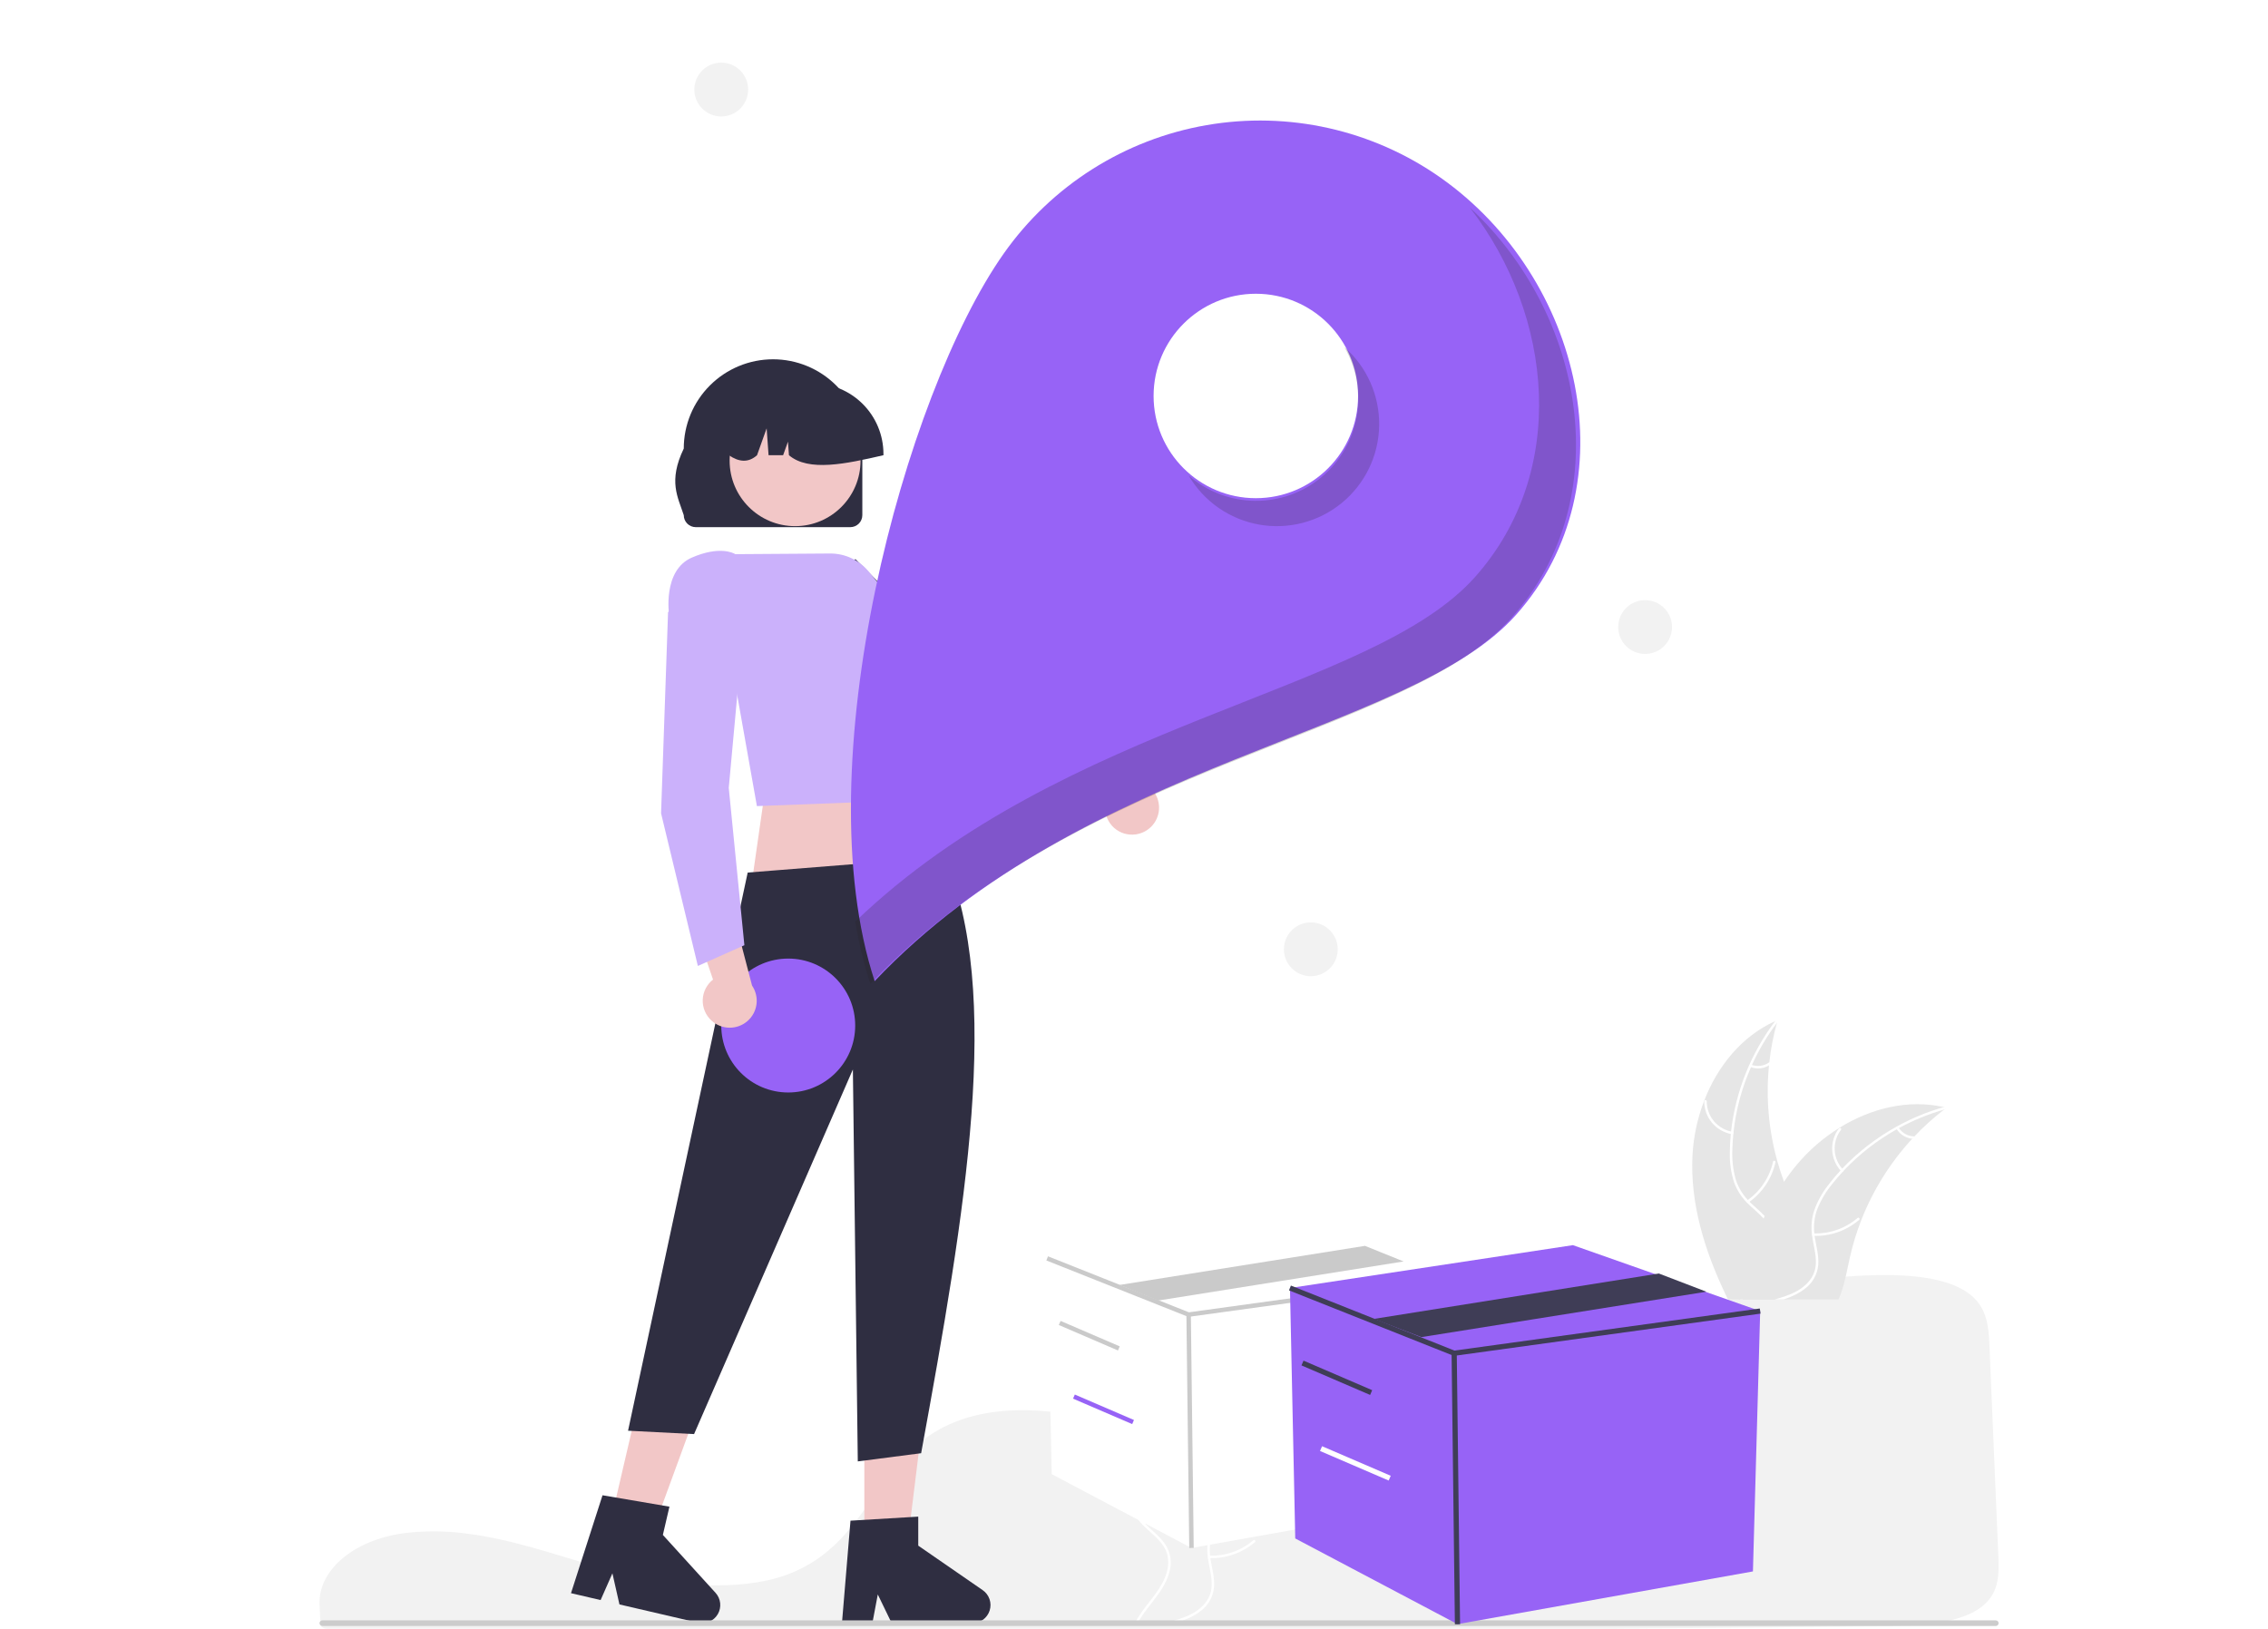
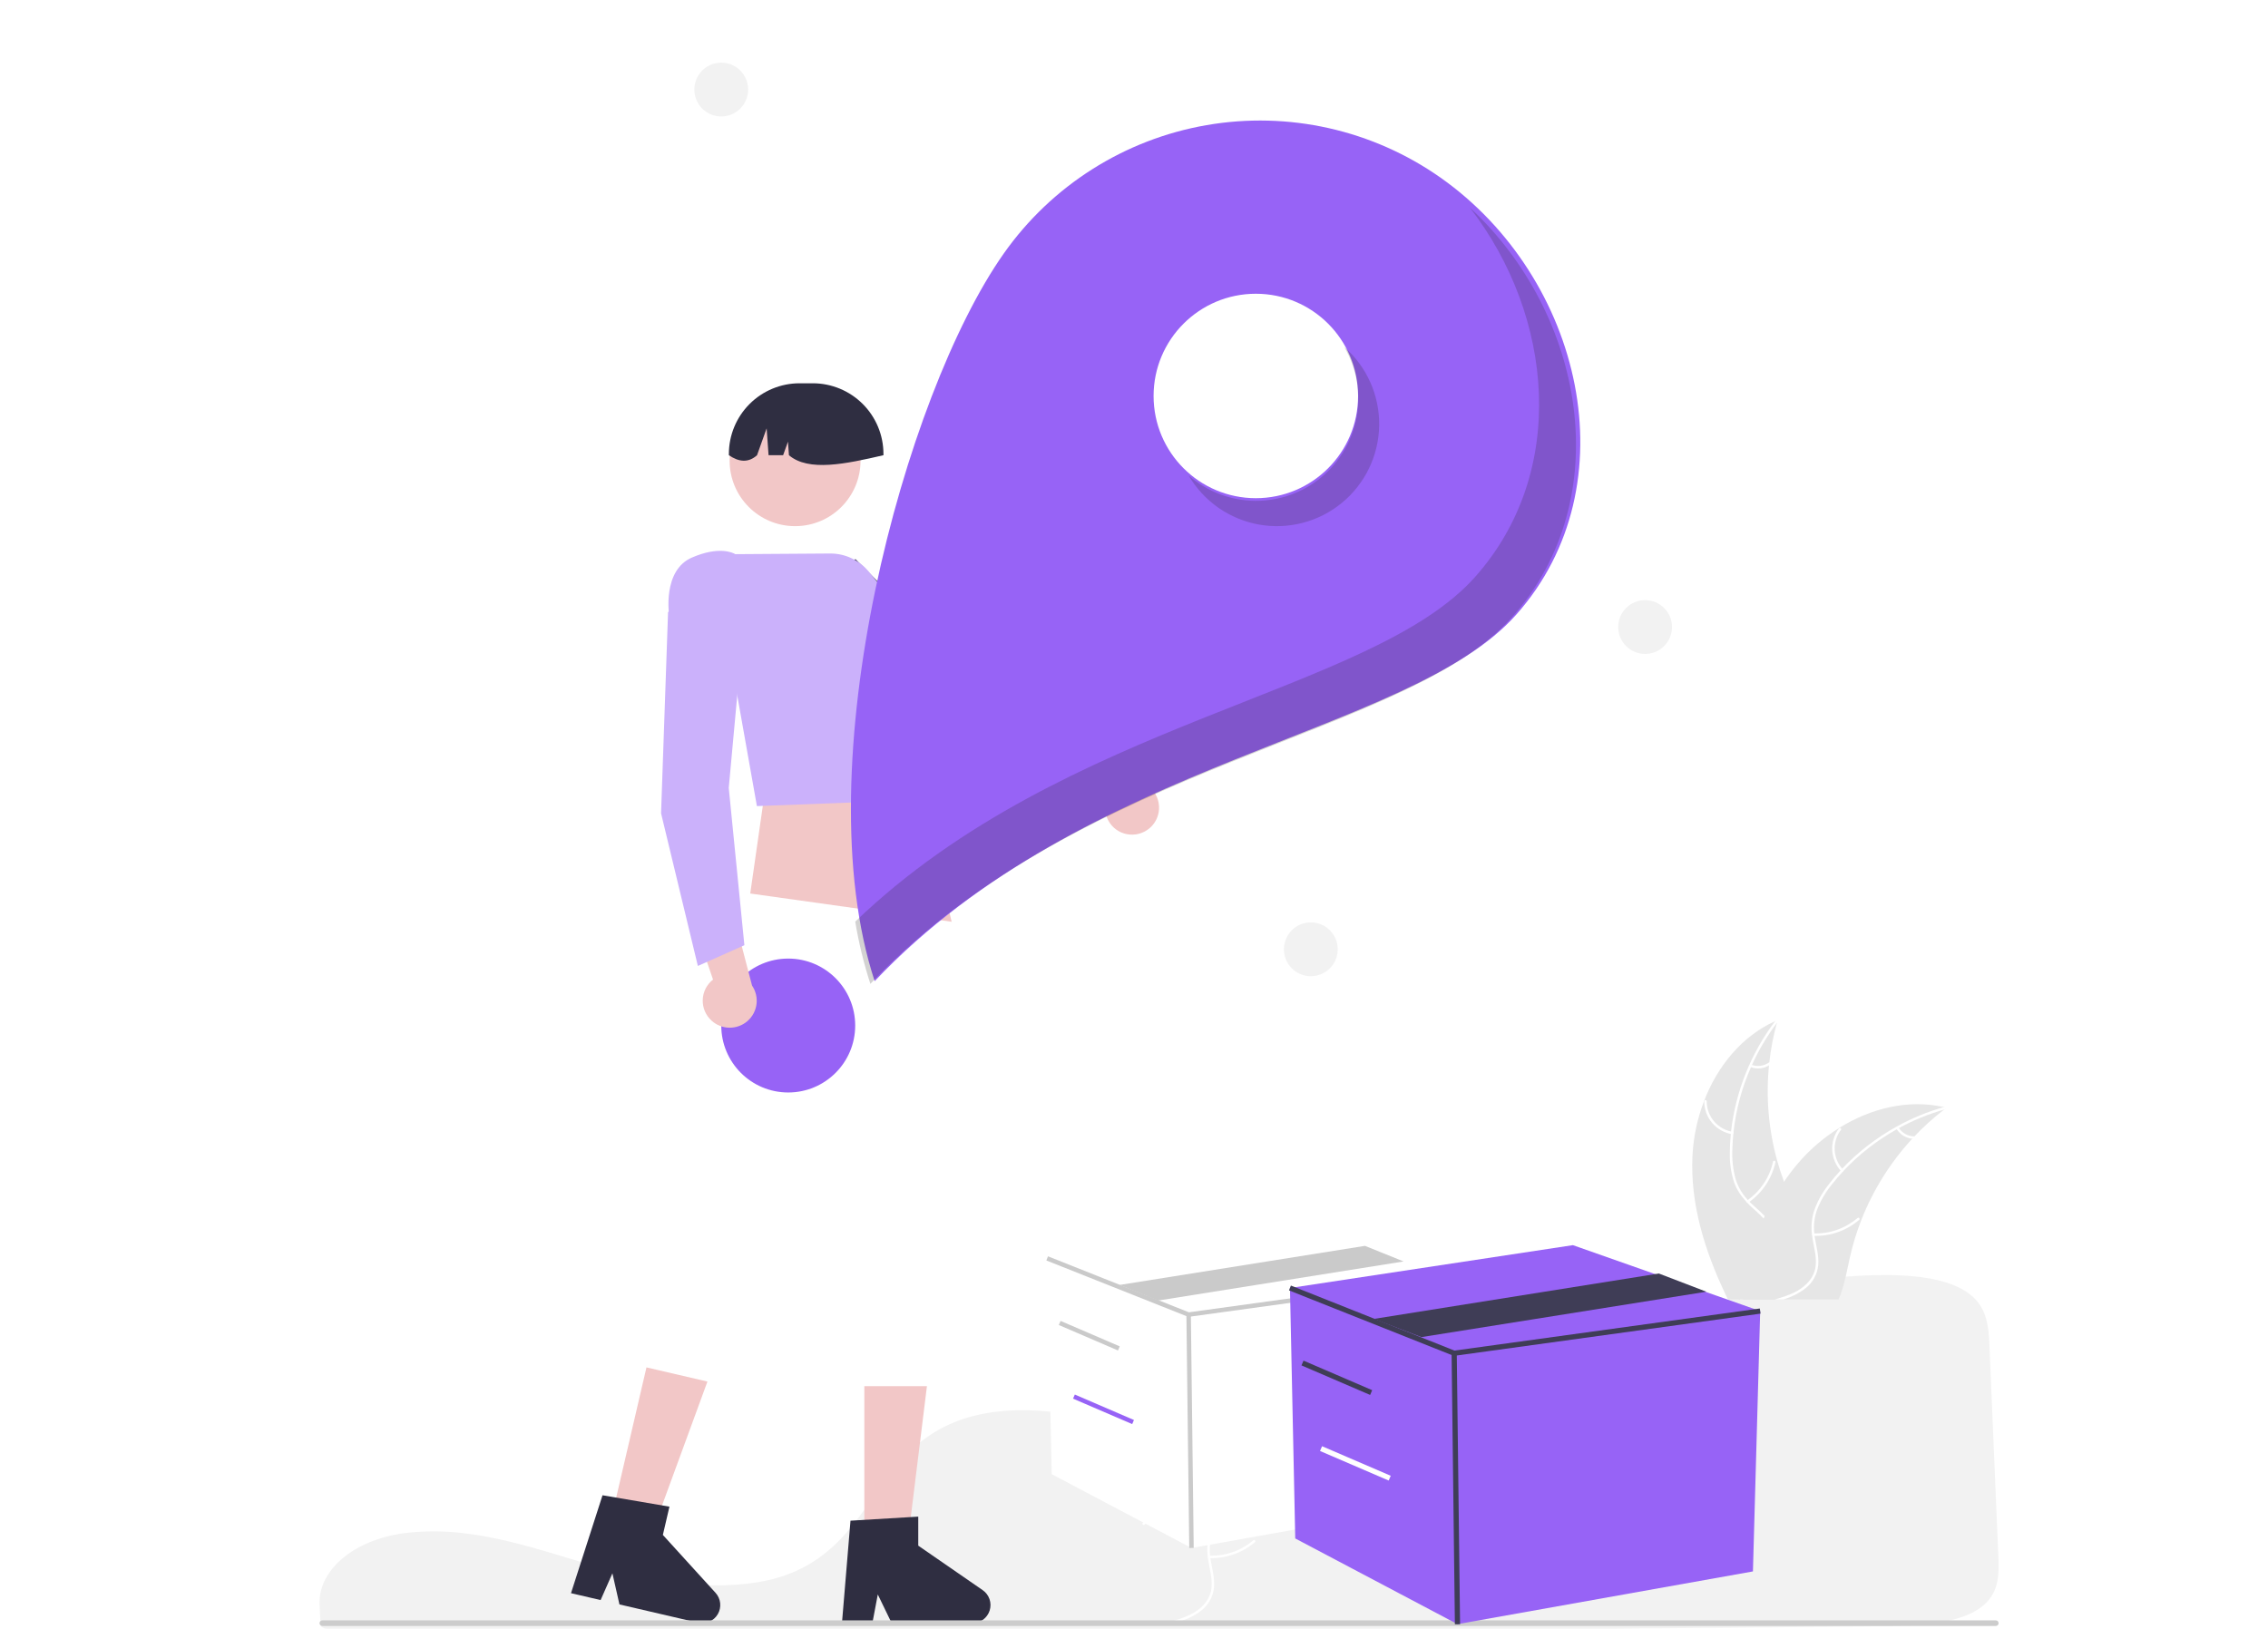
<svg xmlns="http://www.w3.org/2000/svg" width="362" height="260" viewBox="0 0 362 260" fill="none">
  <rect width="362" height="260" fill="white" />
  <g clip-path="url(#clip0_14733_120116)">
    <path d="M69.26 244.477C67.971 244.477 66.68 244.538 65.419 244.661L65.236 244.679C56.873 245.53 50.756 250.467 51.008 256.164L51.056 257.194C51.088 257.845 51.122 258.545 51.151 259.322C51.166 259.705 51.62 259.999 52.185 259.999H257.892C272.395 259.897 286.846 259.77 300.84 259.619C303.467 259.626 306.091 259.469 308.698 259.151C312.587 258.621 315.286 257.571 316.951 255.94H316.952C319.021 253.918 319.087 251.371 318.962 248.494C318.707 242.684 318.454 236.581 318.201 230.497C317.978 225.134 317.756 219.786 317.535 214.666C317.397 211.627 317.092 208.945 314.742 206.895C312.194 204.678 307.547 203.555 300.93 203.555C300.85 203.555 300.771 203.555 300.69 203.555C279.954 203.64 259.407 211.848 249.563 223.979C248.429 225.376 247.373 226.872 246.352 228.318C244.858 230.539 243.21 232.652 241.419 234.64C240.425 235.712 239.334 236.691 238.161 237.564C238.081 237.627 237.99 237.696 237.893 237.76C237.672 237.926 237.44 238.086 237.215 238.229C235.91 239.098 234.518 239.827 233.06 240.404L232.914 240.46C232.804 240.505 232.686 240.55 232.567 240.591C231.726 240.901 230.87 241.165 230 241.381C226.248 242.333 221.981 242.561 217.319 242.058C213.013 241.579 208.78 240.586 204.71 239.101C200.392 237.53 196.351 235.572 192.443 233.678C190.726 232.846 188.951 231.986 187.178 231.171C186.844 231.017 186.517 230.867 186.184 230.717C184.018 229.746 182.055 228.943 180.181 228.264C175.579 226.583 170.764 225.557 165.877 225.214C160.72 224.889 156.175 225.502 152.372 227.032C151.316 227.456 150.294 227.963 149.318 228.547C144.813 231.24 142.036 235.214 139.351 239.057C136.011 243.837 132.557 248.781 125.737 251.343C117.867 254.303 106.379 253.073 98.252 250.935C95.697 250.262 93.145 249.489 90.676 248.741C89.68 248.438 88.682 248.138 87.684 247.84C85.722 247.257 84.117 246.81 82.631 246.433L82.162 246.313C81.9 246.248 81.639 246.182 81.372 246.12C79.608 245.694 77.965 245.358 76.347 245.094L75.965 245.03C75.197 244.914 74.48 244.817 73.776 244.735L73.495 244.703C72.088 244.551 70.674 244.476 69.26 244.477Z" fill="#F2F2F2" />
    <path d="M181.283 133.204C180.664 133.293 180.033 133.245 179.434 133.064C178.834 132.883 178.282 132.573 177.816 132.156C177.35 131.739 176.981 131.224 176.734 130.649C176.488 130.074 176.371 129.451 176.392 128.826L162.19 123.369L168.621 118.77L181.12 124.657C182.169 124.761 183.143 125.246 183.858 126.02C184.573 126.795 184.979 127.804 184.999 128.858C185.019 129.912 184.652 130.936 183.967 131.737C183.282 132.538 182.327 133.06 181.283 133.204L181.283 133.204Z" fill="#F2C7C7" />
    <path d="M173.168 129.287L175.385 121.466L175.276 121.392L154.506 107.284L136.552 89.269L126.093 93.448L126.78 96.758L126.825 96.799L150.696 118.178L150.718 118.189L173.168 129.287Z" fill="#3F3D56" />
    <path d="M151.891 147.15L119.747 142.645L122.576 122.922H146.24L151.891 147.15Z" fill="#F2C7C7" />
    <path d="M97.273 243.728L103.867 245.26L112.915 220.558L103.183 218.297L97.273 243.728Z" fill="#F2C7C7" />
    <path d="M91.138 254.342L95.866 255.441L97.748 251.173L98.872 256.139L111.414 259.053C112.015 259.193 112.645 259.137 113.212 258.893C113.779 258.65 114.253 258.231 114.565 257.699C114.878 257.166 115.012 256.548 114.948 255.934C114.884 255.321 114.625 254.743 114.21 254.287L105.802 245.043L106.851 240.53L96.17 238.711L91.138 254.342Z" fill="#2F2E41" />
    <path d="M137.958 247.402H144.728L147.949 221.293H137.958V247.402Z" fill="#F2C7C7" />
    <path d="M134.385 259.131H139.24L140.106 254.548L142.326 259.131H155.201C155.819 259.131 156.42 258.934 156.917 258.568C157.414 258.202 157.781 257.687 157.965 257.098C158.148 256.509 158.139 255.876 157.938 255.293C157.736 254.71 157.354 254.206 156.846 253.855L146.564 246.754V242.121L135.749 242.767L134.385 259.131Z" fill="#2F2E41" />
-     <path d="M119.34 139.301L150.776 136.801C160.052 158.469 154.154 193.059 147.025 231.997L136.914 233.305L136.13 170.735L110.783 228.943L100.245 228.405L119.34 139.301Z" fill="#2F2E41" />
-     <path d="M137.638 82.244V71.609C137.638 67.83 136.137 64.206 133.464 61.533C130.792 58.861 127.167 57.359 123.387 57.359C119.608 57.359 115.983 58.861 113.311 61.533C110.638 64.206 109.137 67.83 109.137 71.609C106.625 76.843 108.196 79.331 109.137 82.244C109.137 82.751 109.339 83.237 109.698 83.596C110.057 83.954 110.543 84.156 111.05 84.157H135.724C136.231 84.156 136.718 83.955 137.077 83.596C137.435 83.237 137.637 82.751 137.638 82.244Z" fill="#2F2E41" />
    <path d="M126.904 83.997C132.675 83.997 137.353 79.319 137.353 73.549C137.353 67.779 132.675 63.102 126.904 63.102C121.134 63.102 116.456 67.779 116.456 73.549C116.456 79.319 121.134 83.997 126.904 83.997Z" fill="#F2C7C7" />
    <path d="M141.01 72.46C141.007 69.471 139.818 66.606 137.704 64.493C135.591 62.38 132.726 61.191 129.737 61.188H127.61C124.621 61.191 121.756 62.38 119.642 64.493C117.529 66.606 116.34 69.471 116.337 72.46V72.672C117.93 73.761 119.442 73.921 120.832 72.672L122.365 68.38L122.672 72.672H124.995L125.77 70.507L125.925 72.672C129.063 75.345 134.997 74.064 141.01 72.672V72.46Z" fill="#2F2E41" />
    <path d="M120.812 128.689L147.414 127.676L148.901 110.274C150.048 107.089 150.067 104.352 148.956 102.145C148.001 100.331 146.397 98.945 144.464 98.263L138.643 91.233C137.894 90.329 136.954 89.603 135.89 89.107C134.827 88.611 133.666 88.358 132.492 88.365L117.367 88.469C117.003 88.25 114.791 87.126 110.43 89.015C105.7 91.065 106.798 98.188 106.81 98.259L106.821 98.326L106.873 98.371L116.933 106.845L120.812 128.689Z" fill="#CBB1FB" />
    <path d="M242.041 98.09C224.874 117.434 173.226 121.124 139.607 156.633C128.335 122.31 144.302 63.063 160.215 40.469C167.856 29.619 179.495 22.248 192.571 19.979C205.647 17.71 219.089 20.728 229.94 28.369C252.536 44.281 260.383 77.419 242.041 98.09Z" fill="#9763F6" />
    <path d="M200.447 79.532C209.46 79.532 216.767 72.226 216.767 63.213C216.767 54.201 209.46 46.895 200.447 46.895C191.434 46.895 184.127 54.201 184.127 63.213C184.127 72.226 191.434 79.532 200.447 79.532Z" fill="white" />
    <path d="M125.811 174.408C131.714 174.408 136.5 169.623 136.5 163.72C136.5 157.817 131.714 153.031 125.811 153.031C119.907 153.031 115.122 157.817 115.122 163.72C115.122 169.623 119.907 174.408 125.811 174.408Z" fill="#9763F6" />
    <path d="M113.582 162.946C113.117 162.528 112.748 162.013 112.503 161.437C112.258 160.861 112.143 160.239 112.164 159.613C112.186 158.988 112.344 158.375 112.628 157.817C112.912 157.26 113.314 156.771 113.808 156.386L108.895 141.988L116.549 143.976L120.037 157.343C120.629 158.215 120.882 159.274 120.746 160.319C120.609 161.364 120.095 162.323 119.299 163.014C118.503 163.705 117.481 164.079 116.427 164.067C115.373 164.055 114.36 163.656 113.58 162.946L113.582 162.946Z" fill="#F2C7C7" />
    <path d="M111.387 154.207L118.813 150.898L116.319 125.782L118.642 100.456L108.727 95.106L106.627 97.754V97.814L105.514 129.84L105.52 129.864L111.387 154.207Z" fill="#CBB1FB" />
    <path d="M288.45 201.847C287.931 203.794 286.567 205.415 284.921 206.596C284.652 206.789 284.377 206.968 284.097 207.137C284.012 207.187 283.926 207.24 283.836 207.287C283.74 207.344 283.643 207.398 283.546 207.448H275.805C275.665 207.165 275.529 206.879 275.393 206.596C272.075 199.624 269.745 192.101 270.142 184.439C270.3 181.467 270.924 178.538 271.993 175.76C274.119 170.223 277.999 165.431 283.335 163.019C283.468 162.958 283.607 162.897 283.743 162.84C283.7 162.994 283.657 163.144 283.614 163.298C283.042 165.36 282.637 167.466 282.405 169.593C282.383 169.758 282.365 169.923 282.351 170.091C281.842 175.222 282.294 180.403 283.682 185.369C283.686 185.38 283.689 185.394 283.693 185.405C283.997 186.504 284.35 187.586 284.752 188.651C285.067 189.492 285.407 190.323 285.78 191.139C287.333 194.564 289.416 198.214 288.45 201.847Z" fill="#E6E6E6" />
-     <path d="M283.84 163.001C283.765 163.101 283.69 163.198 283.615 163.298C282.043 165.381 280.708 167.633 279.635 170.012C279.577 170.13 279.524 170.248 279.477 170.37C278.007 173.692 277.062 177.223 276.678 180.835C276.674 180.86 276.672 180.885 276.671 180.91C276.582 181.755 276.528 182.607 276.506 183.458C276.427 185.055 276.599 186.654 277.018 188.197C277.4 189.457 278.069 190.611 278.972 191.568C279.062 191.665 279.151 191.762 279.248 191.855C279.32 191.93 279.398 192.005 279.474 192.076C280.197 192.767 280.988 193.408 281.668 194.149C281.979 194.481 282.261 194.84 282.509 195.222C282.904 195.863 283.16 196.58 283.259 197.326C283.357 198.073 283.297 198.832 283.081 199.553C282.595 201.364 281.481 202.892 280.343 204.349C279.774 205.079 279.187 205.816 278.679 206.596C278.493 206.875 278.321 207.158 278.164 207.448H277.713C277.863 207.158 278.028 206.875 278.206 206.596C279.513 204.538 281.37 202.77 282.333 200.505C282.985 198.977 283.182 197.244 282.358 195.745C282.117 195.309 281.825 194.903 281.489 194.535C280.834 193.794 280.05 193.161 279.338 192.492C279.159 192.323 278.983 192.152 278.815 191.973C277.923 191.067 277.235 189.981 276.796 188.787C276.3 187.272 276.065 185.683 276.102 184.088C276.102 183.072 276.156 182.048 276.256 181.032C276.267 180.903 276.281 180.771 276.295 180.638C277.027 174.242 279.458 168.158 283.335 163.019C283.407 162.919 283.482 162.822 283.557 162.725C283.711 162.525 283.994 162.804 283.84 163.001Z" fill="white" />
+     <path d="M283.84 163.001C283.765 163.101 283.69 163.198 283.615 163.298C282.043 165.381 280.708 167.633 279.635 170.012C279.577 170.13 279.524 170.248 279.477 170.37C278.007 173.692 277.062 177.223 276.678 180.835C276.674 180.86 276.672 180.885 276.671 180.91C276.582 181.755 276.528 182.607 276.506 183.458C276.427 185.055 276.599 186.654 277.018 188.197C277.4 189.457 278.069 190.611 278.972 191.568C279.062 191.665 279.151 191.762 279.248 191.855C279.32 191.93 279.398 192.005 279.474 192.076C280.197 192.767 280.988 193.408 281.668 194.149C281.979 194.481 282.261 194.84 282.509 195.222C282.904 195.863 283.16 196.58 283.259 197.326C283.357 198.073 283.297 198.832 283.081 199.553C282.595 201.364 281.481 202.892 280.343 204.349C279.774 205.079 279.187 205.816 278.679 206.596C278.493 206.875 278.321 207.158 278.164 207.448H277.713C277.863 207.158 278.028 206.875 278.206 206.596C279.513 204.538 281.37 202.77 282.333 200.505C282.985 198.977 283.182 197.244 282.358 195.745C282.117 195.309 281.825 194.903 281.489 194.535C280.834 193.794 280.05 193.161 279.338 192.492C277.923 191.067 277.235 189.981 276.796 188.787C276.3 187.272 276.065 185.683 276.102 184.088C276.102 183.072 276.156 182.048 276.256 181.032C276.267 180.903 276.281 180.771 276.295 180.638C277.027 174.242 279.458 168.158 283.335 163.019C283.407 162.919 283.482 162.822 283.557 162.725C283.711 162.525 283.994 162.804 283.84 163.001Z" fill="white" />
    <path d="M276.439 181.064C275.2 180.856 274.074 180.214 273.264 179.252C272.454 178.291 272.013 177.073 272.018 175.816C272.018 175.765 272.039 175.716 272.075 175.68C272.111 175.643 272.16 175.622 272.211 175.621C272.262 175.62 272.312 175.639 272.35 175.674C272.387 175.708 272.41 175.757 272.413 175.808C272.406 176.978 272.818 178.113 273.574 179.006C274.33 179.9 275.381 180.494 276.536 180.681C276.787 180.722 276.689 181.105 276.439 181.064Z" fill="white" />
    <path d="M278.873 191.64C280.979 190.168 282.453 187.956 283.001 185.446C283.055 185.197 283.438 185.294 283.384 185.543C282.809 188.154 281.271 190.453 279.075 191.98C278.866 192.125 278.665 191.785 278.873 191.64Z" fill="white" />
    <path d="M279.516 169.97C279.979 170.151 280.479 170.213 280.972 170.153C281.465 170.092 281.936 169.91 282.341 169.622C282.548 169.474 282.75 169.815 282.544 169.962C282.094 170.277 281.575 170.478 281.03 170.546C280.485 170.614 279.932 170.548 279.419 170.353C279.369 170.339 279.327 170.306 279.3 170.262C279.273 170.217 279.265 170.164 279.276 170.113C279.289 170.063 279.321 170.019 279.366 169.992C279.411 169.966 279.465 169.958 279.516 169.97Z" fill="white" />
    <path d="M310.691 176.84C310.566 176.936 310.437 177.033 310.312 177.133C308.612 178.434 307.022 179.87 305.555 181.428C305.44 181.546 305.326 181.668 305.215 181.79L305.211 181.793C301.734 185.568 298.984 189.953 297.101 194.727L297.09 194.76C297.087 194.77 297.083 194.778 297.079 194.788C296.333 196.699 295.731 198.664 295.279 200.665C294.842 202.619 294.485 204.713 293.801 206.595C293.697 206.885 293.583 207.171 293.461 207.447H277.548C277.602 207.164 277.659 206.878 277.716 206.595C278.526 202.448 279.791 198.403 281.489 194.534C281.546 194.405 281.603 194.276 281.667 194.148C282.544 192.236 283.575 190.399 284.749 188.654L284.749 188.653L284.75 188.651L284.751 188.651L284.753 188.65C285.398 187.698 286.091 186.78 286.829 185.898C288.743 183.621 291.004 181.659 293.529 180.086C293.543 180.075 293.561 180.068 293.575 180.057C298.601 176.94 304.556 175.455 310.251 176.74H310.254C310.401 176.772 310.544 176.804 310.691 176.84Z" fill="#E6E6E6" />
    <path d="M310.673 177.03C310.552 177.062 310.43 177.098 310.312 177.134C307.803 177.85 305.382 178.843 303.092 180.093C302.978 180.154 302.863 180.219 302.749 180.283C299.585 182.049 296.713 184.293 294.234 186.936C294.232 186.938 294.231 186.941 294.23 186.943C294.202 186.972 294.17 187.004 294.145 187.033C293.572 187.649 293.021 188.289 292.498 188.948C291.476 190.176 290.652 191.556 290.057 193.038C289.602 194.274 289.442 195.599 289.588 196.907C289.599 197.04 289.617 197.169 289.635 197.301C289.649 197.405 289.663 197.509 289.681 197.616C289.918 199.051 290.326 200.49 290.211 201.954C290.141 202.704 289.914 203.43 289.543 204.086C289.172 204.742 288.667 205.312 288.06 205.758C287.647 206.077 287.207 206.357 286.743 206.595C286.08 206.937 285.389 207.222 284.678 207.447H283.271C283.461 207.394 283.647 207.34 283.837 207.286C284.51 207.096 285.171 206.866 285.816 206.595C286.184 206.441 286.543 206.264 286.89 206.066C288.328 205.239 289.527 203.972 289.778 202.279C289.996 200.798 289.574 199.316 289.323 197.866C289.28 197.616 289.241 197.369 289.22 197.122C289.049 195.867 289.153 194.59 289.524 193.378C290.039 191.868 290.809 190.456 291.8 189.205C292.413 188.391 293.068 187.609 293.762 186.861C293.847 186.765 293.937 186.668 294.03 186.571C296.561 183.909 299.483 181.649 302.695 179.868H302.699C305.087 178.538 307.622 177.489 310.251 176.74H310.254C310.373 176.704 310.494 176.668 310.612 176.636C310.859 176.572 310.917 176.962 310.673 177.03Z" fill="white" />
    <path d="M293.888 186.997C293.024 186.084 292.512 184.894 292.444 183.639C292.376 182.383 292.756 181.145 293.517 180.144C293.672 179.942 293.993 180.173 293.838 180.376C293.128 181.306 292.774 182.46 292.839 183.628C292.905 184.797 293.386 185.904 294.196 186.749C294.372 186.933 294.063 187.179 293.888 186.997Z" fill="white" />
    <path d="M289.464 196.903C292.032 196.996 294.541 196.117 296.49 194.442C296.683 194.276 296.93 194.584 296.738 194.75C294.706 196.489 292.094 197.398 289.422 197.296C289.167 197.286 289.211 196.893 289.464 196.903Z" fill="white" />
    <path d="M303.025 179.991C303.286 180.414 303.648 180.766 304.078 181.014C304.509 181.262 304.994 181.4 305.491 181.415C305.745 181.421 305.701 181.814 305.448 181.808C304.899 181.789 304.364 181.636 303.888 181.363C303.412 181.089 303.01 180.704 302.717 180.239C302.686 180.198 302.672 180.146 302.677 180.094C302.683 180.043 302.708 179.995 302.747 179.961C302.788 179.929 302.841 179.913 302.893 179.919C302.945 179.925 302.992 179.951 303.025 179.991Z" fill="white" />
-     <path d="M187.403 214.446C187.327 214.547 187.252 214.643 187.177 214.743C185.605 216.827 184.27 219.079 183.197 221.458C183.14 221.576 183.086 221.694 183.04 221.815C181.569 225.137 180.625 228.668 180.241 232.28C180.236 232.305 180.234 232.33 180.234 232.355C180.144 233.2 180.09 234.052 180.069 234.904C179.989 236.5 180.162 238.099 180.581 239.642C180.962 240.902 181.631 242.056 182.535 243.014C182.624 243.11 182.714 243.207 182.81 243.3C182.882 243.375 182.961 243.45 183.036 243.522C183.759 244.213 184.55 244.853 185.23 245.594C185.542 245.926 185.823 246.286 186.071 246.668C186.467 247.308 186.722 248.025 186.821 248.772C186.92 249.518 186.859 250.277 186.644 250.998C186.157 252.809 185.044 254.337 183.906 255.794C183.337 256.524 182.75 257.261 182.241 258.042C182.055 258.321 181.884 258.603 181.726 258.893H181.275C181.425 258.603 181.59 258.321 181.769 258.042C183.075 255.984 184.933 254.216 185.896 251.95C186.547 250.422 186.744 248.69 185.921 247.19C185.68 246.754 185.388 246.348 185.051 245.981C184.396 245.24 183.612 244.606 182.9 243.937C182.721 243.769 182.546 243.597 182.377 243.418C181.486 242.512 180.797 241.426 180.359 240.233C179.862 238.717 179.627 237.128 179.664 235.534C179.664 234.517 179.718 233.494 179.818 232.477C179.829 232.348 179.843 232.216 179.858 232.083C180.59 225.687 183.021 219.604 186.898 214.464C186.97 214.364 187.045 214.267 187.12 214.171C187.274 213.97 187.556 214.25 187.403 214.446Z" fill="white" />
    <path d="M180.002 232.509C178.762 232.301 177.637 231.659 176.827 230.698C176.017 229.736 175.575 228.519 175.58 227.262C175.581 227.21 175.601 227.161 175.637 227.125C175.674 227.089 175.722 227.068 175.774 227.066C175.825 227.065 175.875 227.084 175.912 227.119C175.95 227.154 175.973 227.202 175.975 227.253C175.969 228.423 176.38 229.558 177.136 230.451C177.892 231.345 178.943 231.939 180.099 232.126C180.35 232.167 180.252 232.55 180.002 232.509Z" fill="white" />
    <path d="M182.435 243.086C184.541 241.613 186.015 239.402 186.563 236.891C186.617 236.642 187.001 236.739 186.947 236.988C186.372 239.599 184.833 241.898 182.638 243.425C182.429 243.57 182.227 243.23 182.435 243.086Z" fill="white" />
    <path d="M183.078 221.415C183.541 221.596 184.042 221.659 184.535 221.598C185.028 221.537 185.498 221.355 185.903 221.068C186.111 220.92 186.312 221.26 186.106 221.407C185.657 221.723 185.137 221.923 184.592 221.991C184.048 222.06 183.495 221.994 182.982 221.799C182.932 221.784 182.889 221.752 182.862 221.707C182.836 221.663 182.827 221.61 182.838 221.559C182.851 221.508 182.884 221.465 182.929 221.438C182.974 221.411 183.027 221.403 183.078 221.415Z" fill="white" />
    <path d="M214.236 228.475C214.114 228.507 213.992 228.543 213.874 228.579C211.366 229.296 208.945 230.288 206.655 231.539C206.54 231.599 206.426 231.664 206.311 231.728C203.147 233.494 200.275 235.738 197.797 238.382C197.795 238.384 197.793 238.386 197.793 238.389C197.764 238.417 197.732 238.45 197.707 238.478C197.134 239.094 196.583 239.734 196.061 240.393C195.038 241.621 194.215 243.001 193.62 244.484C193.165 245.719 193.004 247.044 193.151 248.353C193.161 248.485 193.179 248.614 193.197 248.746C193.212 248.85 193.226 248.954 193.244 249.061C193.48 250.496 193.888 251.935 193.774 253.399C193.704 254.149 193.476 254.876 193.105 255.531C192.735 256.187 192.229 256.757 191.622 257.203C191.21 257.522 190.769 257.803 190.305 258.041C189.642 258.383 188.951 258.668 188.24 258.893H186.833C187.023 258.839 187.209 258.785 187.399 258.732C188.072 258.542 188.733 258.311 189.378 258.041C189.747 257.887 190.105 257.71 190.452 257.511C191.891 256.684 193.09 255.417 193.34 253.725C193.559 252.243 193.136 250.761 192.886 249.312C192.843 249.061 192.804 248.814 192.782 248.567C192.611 247.312 192.715 246.035 193.086 244.824C193.601 243.313 194.371 241.902 195.363 240.651C195.976 239.836 196.631 239.054 197.324 238.306C197.41 238.21 197.499 238.113 197.593 238.017C200.123 235.354 203.045 233.094 206.258 231.313H206.261C208.65 229.984 211.184 228.934 213.813 228.185H213.817C213.935 228.149 214.057 228.114 214.175 228.081C214.422 228.017 214.479 228.407 214.236 228.475Z" fill="white" />
    <path d="M197.451 238.442C196.586 237.529 196.074 236.339 196.006 235.084C195.938 233.829 196.319 232.59 197.08 231.59C197.234 231.388 197.555 231.619 197.401 231.821C196.69 232.751 196.336 233.905 196.402 235.074C196.467 236.242 196.949 237.349 197.759 238.194C197.934 238.378 197.625 238.625 197.451 238.442Z" fill="white" />
    <path d="M193.027 248.348C195.595 248.441 198.103 247.562 200.052 245.888C200.245 245.721 200.493 246.03 200.3 246.195C198.269 247.934 195.656 248.844 192.984 248.741C192.729 248.731 192.773 248.338 193.027 248.348Z" fill="white" />
    <path d="M206.588 231.437C206.849 231.859 207.211 232.211 207.641 232.459C208.071 232.708 208.556 232.845 209.053 232.86C209.308 232.866 209.264 233.259 209.011 233.253C208.462 233.234 207.926 233.082 207.45 232.808C206.974 232.535 206.572 232.149 206.28 231.684C206.249 231.643 206.234 231.591 206.24 231.54C206.246 231.488 206.271 231.44 206.31 231.407C206.351 231.374 206.403 231.359 206.455 231.364C206.507 231.37 206.555 231.396 206.588 231.437Z" fill="white" />
    <path d="M209.223 155.843C211.595 155.843 213.518 153.921 213.518 151.549C213.518 149.177 211.595 147.254 209.223 147.254C206.851 147.254 204.928 149.177 204.928 151.549C204.928 153.921 206.851 155.843 209.223 155.843Z" fill="#F2F2F2" />
    <path d="M262.579 104.398C264.951 104.398 266.874 102.475 266.874 100.103C266.874 97.731 264.951 95.809 262.579 95.809C260.207 95.809 258.284 97.731 258.284 100.103C258.284 102.475 260.207 104.398 262.579 104.398Z" fill="#F2F2F2" />
    <path d="M115.119 18.59C117.491 18.59 119.414 16.667 119.414 14.295C119.414 11.923 117.491 10 115.119 10C112.747 10 110.824 11.923 110.824 14.295C110.824 16.667 112.747 18.59 115.119 18.59Z" fill="#F2F2F2" />
    <path d="M51.446 259.576H318.554C318.672 259.576 318.786 259.529 318.869 259.445C318.953 259.362 319 259.248 319 259.13C319 259.012 318.953 258.898 318.869 258.814C318.786 258.731 318.672 258.684 318.554 258.684H51.446C51.328 258.684 51.214 258.731 51.131 258.814C51.047 258.898 51 259.012 51 259.13C51 259.248 51.047 259.362 51.131 259.445C51.214 259.529 51.328 259.576 51.446 259.576Z" fill="#CCCCCC" />
    <path opacity="0.2" d="M214.567 55.402C216.523 58.747 217.226 62.679 216.548 66.494C215.87 70.309 213.857 73.758 210.868 76.225C207.88 78.691 204.111 80.013 200.236 79.955C196.362 79.897 192.634 78.461 189.721 75.906C190.914 77.948 192.536 79.707 194.475 81.06C196.415 82.413 198.626 83.329 200.954 83.744C203.283 84.158 205.673 84.061 207.961 83.461C210.248 82.86 212.378 81.769 214.202 80.263C216.026 78.758 217.501 76.874 218.525 74.743C219.549 72.611 220.097 70.282 220.132 67.917C220.167 65.553 219.687 63.209 218.726 61.048C217.765 58.887 216.346 56.961 214.567 55.402Z" fill="#231F20" />
    <path opacity="0.2" d="M234.603 33.141C248 50.461 250.311 75.354 235.466 92.082C218.881 110.773 170.107 114.852 136.505 147.133C137.064 150.499 137.872 153.82 138.921 157.068C172.54 121.559 224.189 117.869 241.355 98.525C258.165 79.582 252.977 50.171 234.603 33.141Z" fill="#231F20" />
    <path d="M167.143 200.893L167.868 235.342L190.175 247.128L230.798 239.875L231.796 204.066L206.043 195L167.143 200.893Z" fill="white" />
    <path d="M189.675 210.234L189.587 210.2L167.009 201.224L167.272 200.562L189.763 209.503L231.745 203.714L231.843 204.419L189.675 210.234Z" fill="#CACACA" />
    <path d="M190.077 209.862L189.364 209.871L189.818 247.133L190.53 247.124L190.077 209.862Z" fill="#CACACA" />
    <path d="M184.851 207.625L178.683 205.137L217.865 198.895L224.032 201.383L184.851 207.625Z" fill="#CACACA" />
    <path d="M169.282 210.877L169 211.531L178.44 215.594L178.722 214.94L169.282 210.877Z" fill="#CACACA" />
    <path d="M171.554 222.631L171.272 223.285L180.712 227.349L180.994 226.695L171.554 222.631Z" fill="#9763F6" />
    <path d="M205.895 205.621L206.737 245.607L232.631 259.287L279.789 250.869L280.947 209.304L251.052 198.781L205.895 205.621Z" fill="#9763F6" />
    <path d="M232.05 216.462L231.949 216.422L205.738 206.003L206.044 205.234L232.153 215.613L280.887 208.893L281 209.712L232.05 216.462Z" fill="#3F3D56" />
    <path d="M232.518 216.045L231.691 216.055L232.218 259.309L233.045 259.298L232.518 216.045Z" fill="#3F3D56" />
    <path d="M226.871 213.462L219.292 210.555L264.775 203.309L272.355 206.215L226.871 213.462Z" fill="#3F3D56" />
    <path d="M208.058 217.217L207.73 217.977L218.689 222.694L219.016 221.934L208.058 217.217Z" fill="#3F3D56" />
    <path d="M211.018 230.881L210.691 231.641L221.649 236.358L221.976 235.598L211.018 230.881Z" fill="white" />
  </g>
  <defs>
    <clipPath id="clip0_14733_120116">
      <rect width="268" height="250" fill="white" transform="translate(51 10)" />
    </clipPath>
  </defs>
</svg>